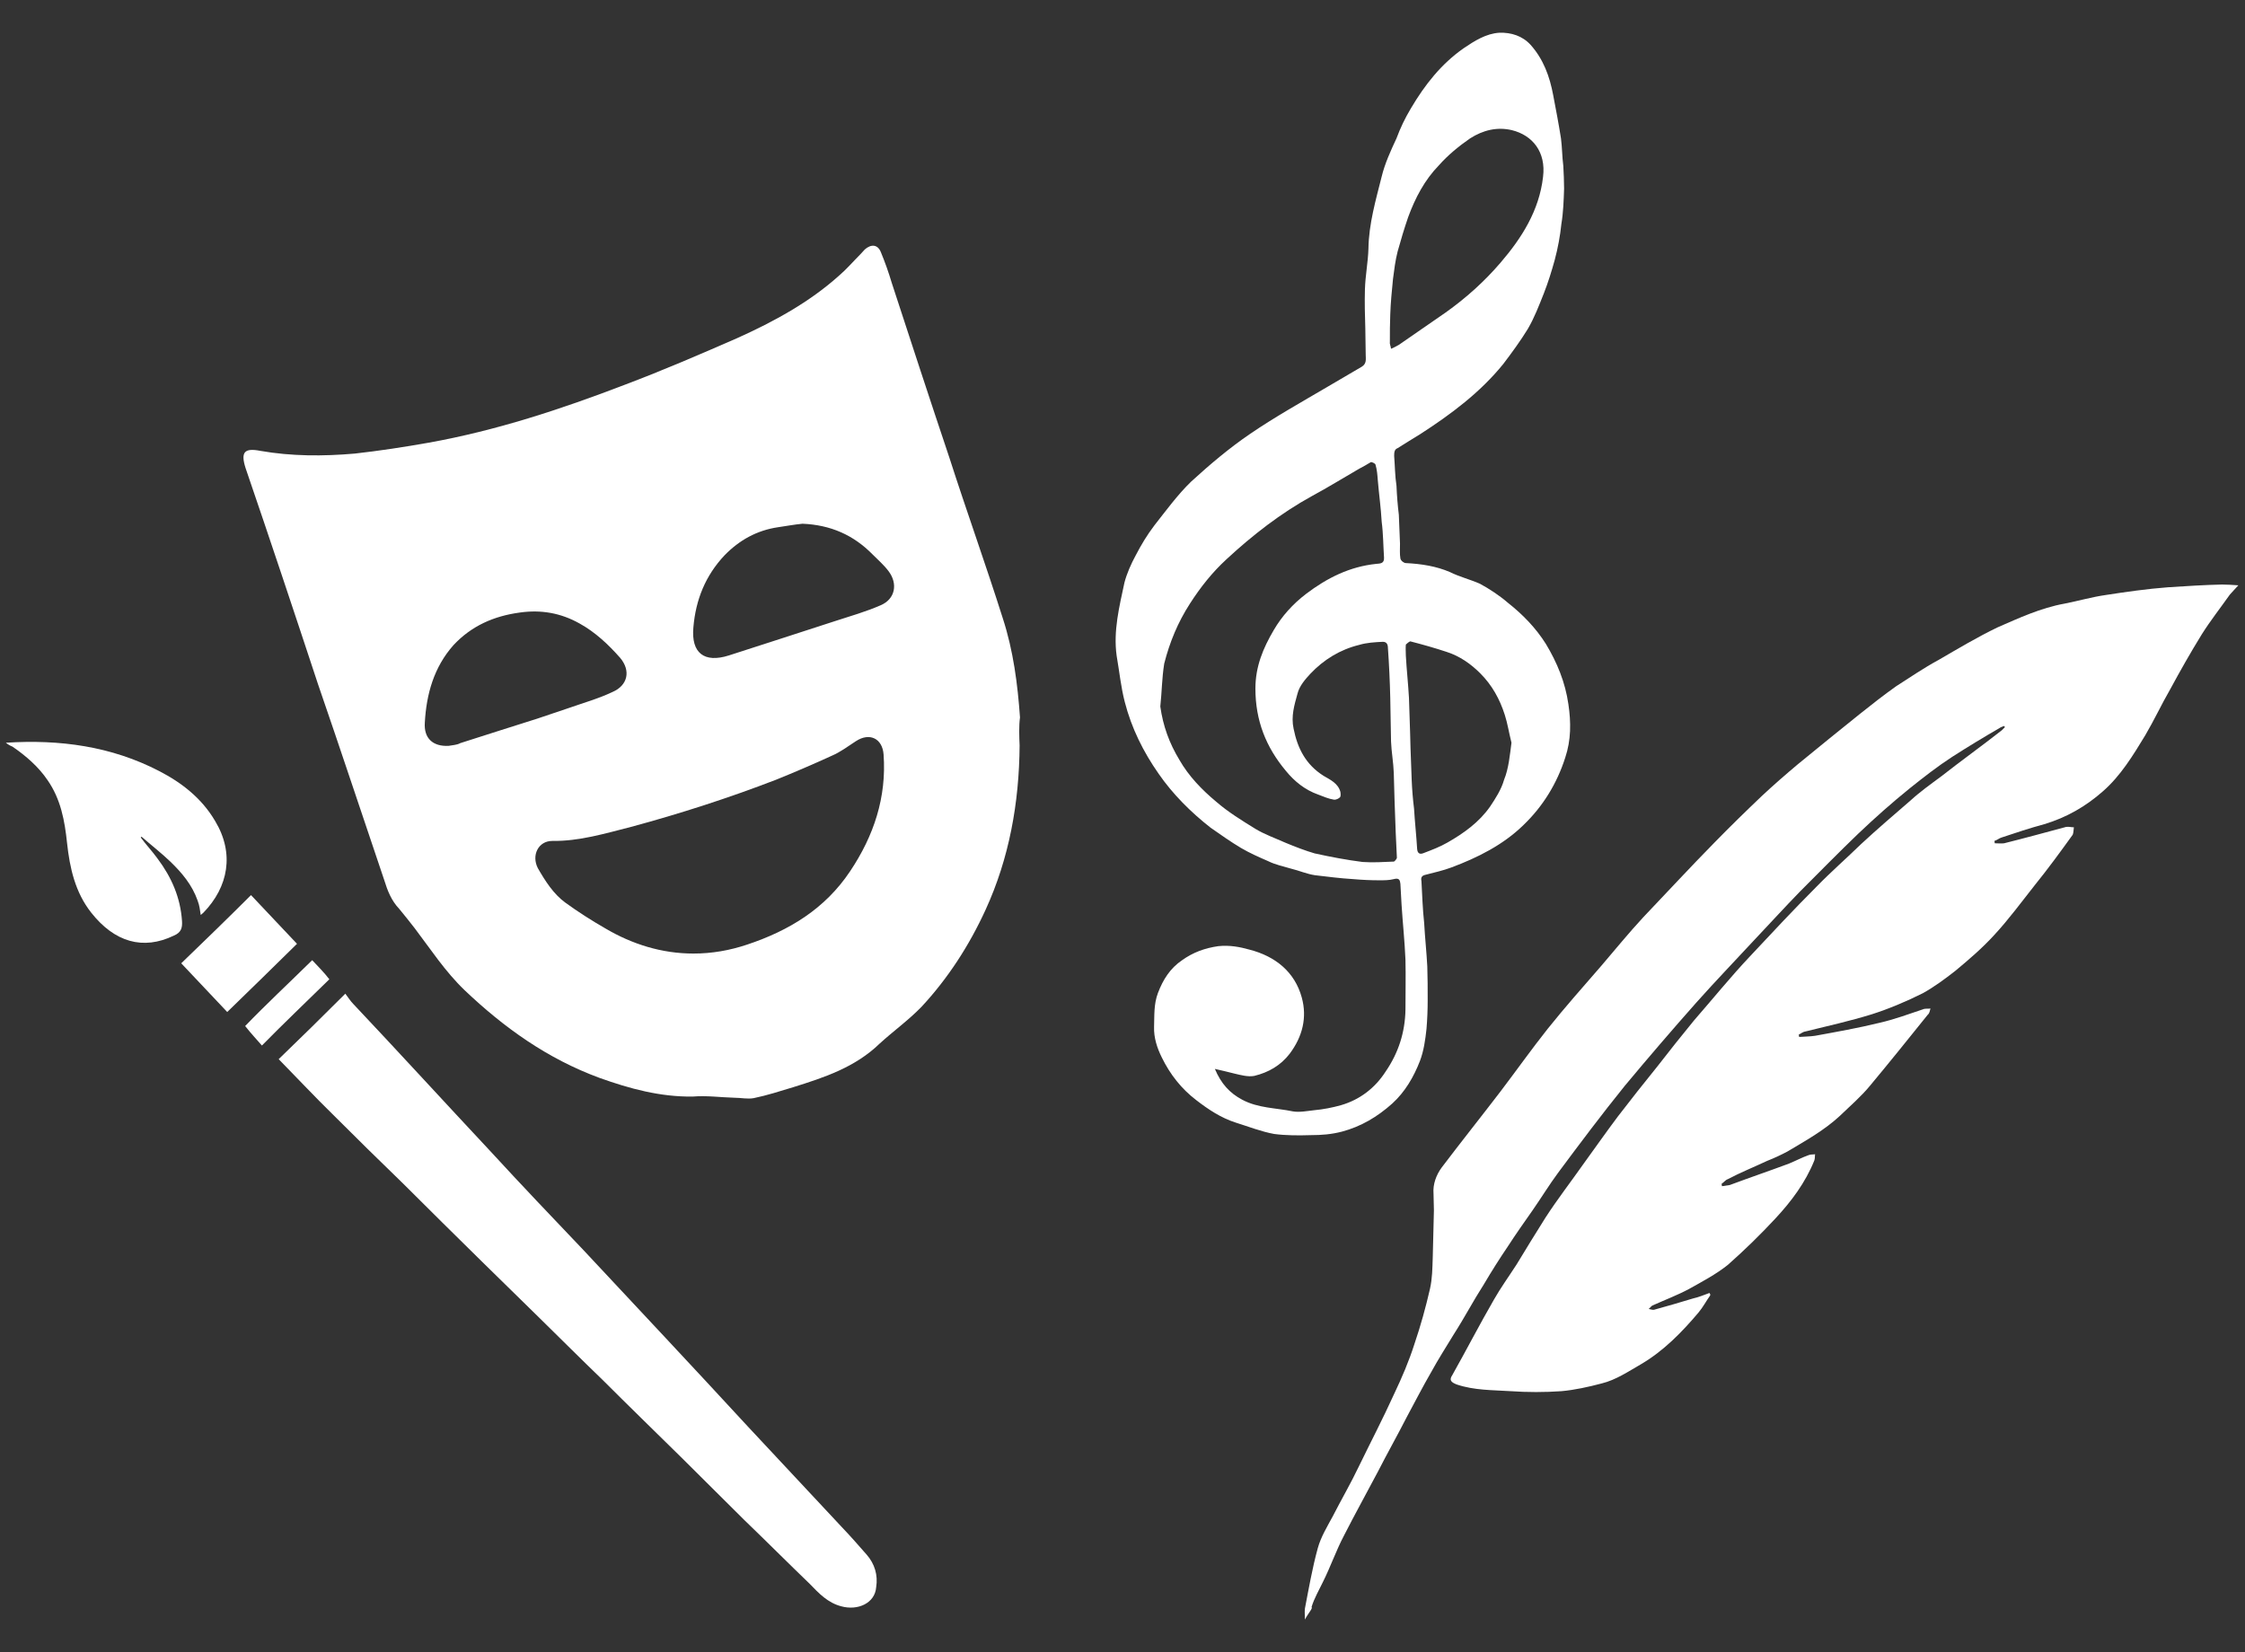
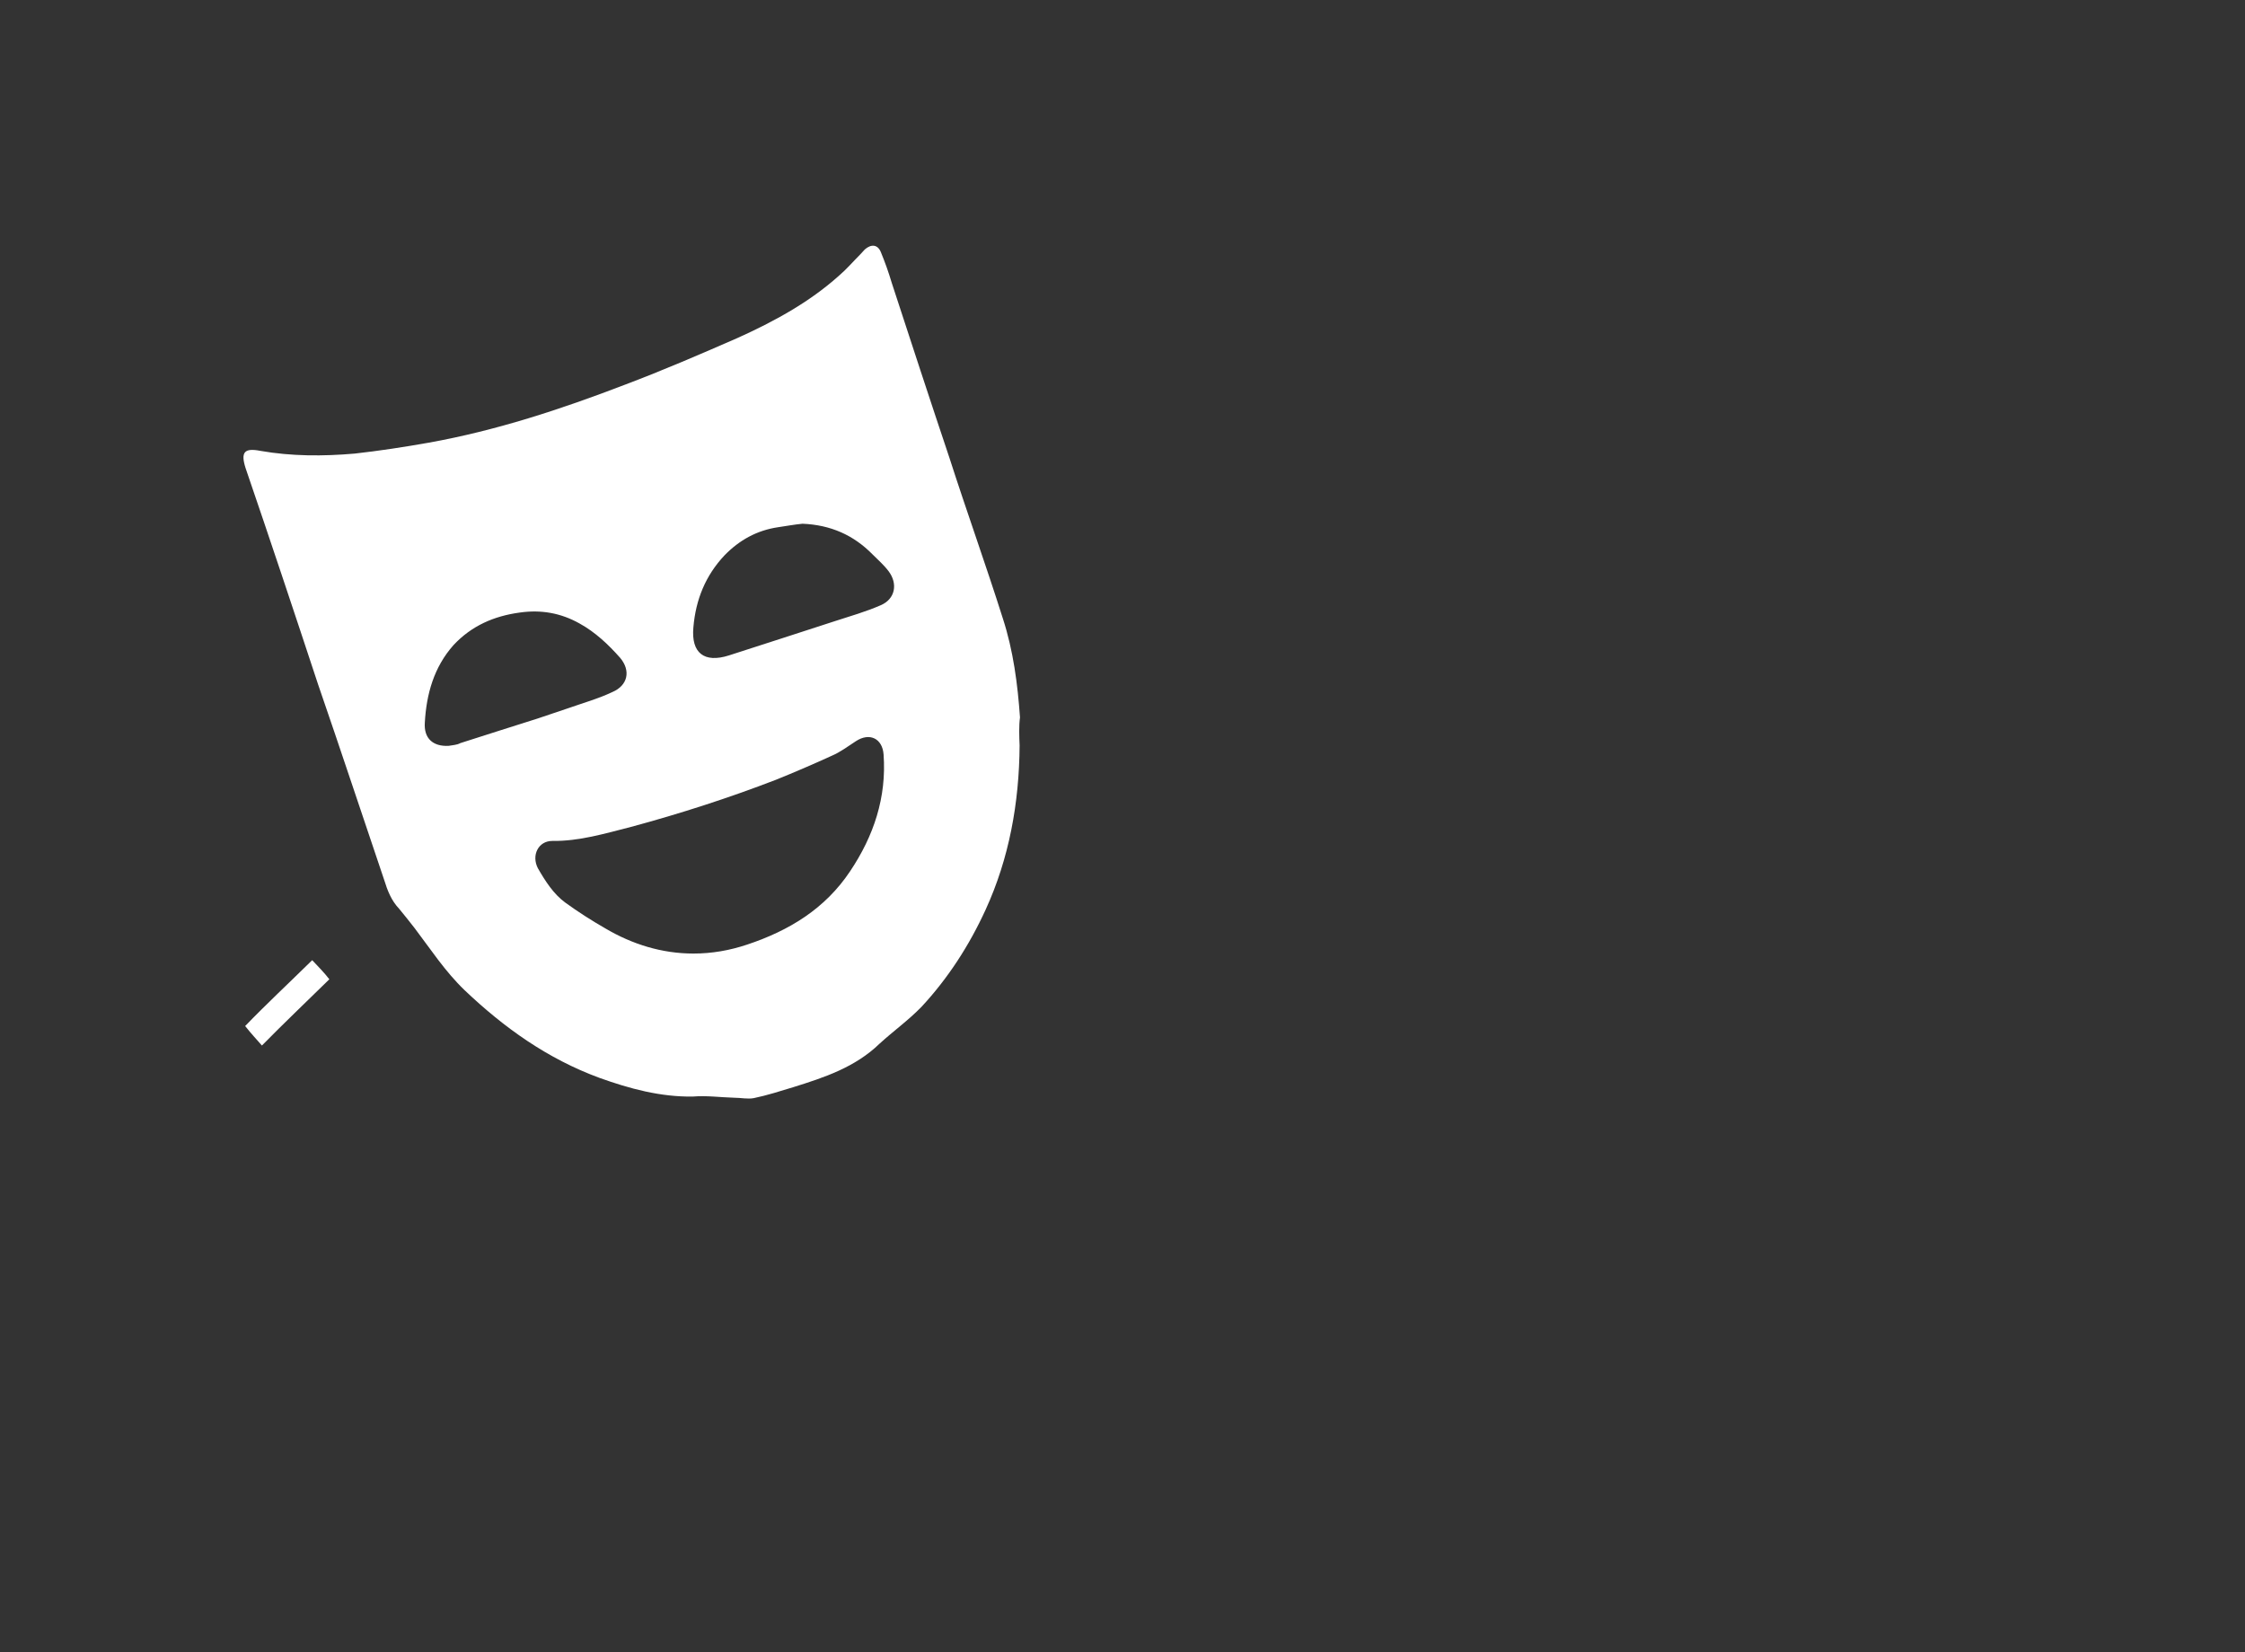
<svg xmlns="http://www.w3.org/2000/svg" version="1.1" id="Layer_1" focusable="false" x="0px" y="0px" viewBox="0 0 576 424" style="enable-background:new 0 0 576 424;" xml:space="preserve">
  <rect x="0" y="0" width="576" height="424" fill="#333333" stroke="none" />
  <style type="text/css">
	.st0{fill:#FFFFFF;}
</style>
  <g>
    <path class="st0" d="M261.6,191.3c-0.1,14.8-2.7,29-8.7,42.1c-4.2,9.2-9.7,17.7-16.5,25c-3.3,3.4-7.2,6.2-10.7,9.4   c-6.3,6.1-14.2,8.7-22.2,11.2c-3.3,1-6.7,2.1-10.1,2.8c-1.6,0.3-3.3-0.1-5-0.1c-3.6-0.1-7.1-0.6-10.7-0.3c-8.3,0.1-16.1-2-23.9-4.8   c-13.3-4.9-24.4-12.8-34.6-22.5c-5-4.8-8.7-10.5-12.8-15.9c-1.3-1.7-2.7-3.4-4-5c-2-2.1-3-4.7-3.8-7.3c-5.7-16.8-11.2-33.5-17-50.3   c-6.1-18.5-12.3-37.1-18.6-55.5c-1.3-4.1-0.3-5.2,3.8-4.4c8,1.4,16.1,1.4,24.2,0.7c6.3-0.7,12.8-1.7,19-2.8   c17.3-3.1,34-8.6,50.4-14.9c9.8-3.7,19.3-7.8,28.9-12c9.3-4.2,18.3-9.1,25.9-15.9c2-1.7,3.7-3.7,5.5-5.5c0.3-0.3,0.8-0.9,1.2-1.3   c1.6-1.4,3.3-1.3,4.1,0.7c1,2.4,2,5.2,2.8,7.9c4.9,15,9.8,30,14.8,44.9c4.4,13.7,9.3,27.3,13.7,41.2c2.7,8.3,3.8,16.9,4.4,25.4   C261.4,186.3,261.5,189,261.6,191.3z M177.9,244.7c4.8,0,9.3-0.8,13.8-2.3c10.8-3.6,20-9.2,26.4-18.8c6.1-9.1,9.4-19,8.6-30   c-0.3-4.1-3.6-5.7-7.1-3.4c-2,1.3-4,2.8-6.1,3.7c-4.8,2.2-9.7,4.3-14.4,6.2c-12.2,4.7-24.6,8.7-37.2,12.1   c-6.7,1.7-13.3,3.7-20.2,3.6c-3.6,0-5.4,3.7-3.7,7c1.9,3.3,4,6.6,7,8.8c3.3,2.4,6.9,4.7,10.4,6.7   C162.2,242.3,169.8,244.7,177.9,244.7z M205.9,134.4c-2.1,0.2-4.2,0.6-6.3,0.9c-5.4,0.8-9.9,3.3-13.7,7.2c-4.9,5.2-7.4,11.4-8,18.5   c-0.6,6.6,2.8,9.2,9.1,7.2c9.1-2.9,18.2-5.9,27.2-8.8c4-1.3,7.9-2.4,11.8-4.1c3.7-1.6,4.4-5.5,2-8.7c-1.2-1.6-2.7-2.9-4.1-4.3   C219,137.3,213.1,134.7,205.9,134.4z M115.1,191.4c1-0.2,2.1-0.2,3-0.7c6.6-2.1,13.1-4.2,19.8-6.3c2.8-0.9,5.5-1.9,8.3-2.8   c3.7-1.3,7.3-2.3,10.9-4c4-1.7,4.8-5.5,2-8.8c-3-3.4-6.4-6.6-10.4-8.8c-4.8-2.7-9.9-3.6-15.4-2.8c-6.6,0.9-12.3,3.4-16.9,8.3   c-5.1,5.7-7,12.7-7.4,19.9C108.7,189.5,111.1,191.6,115.1,191.4z" />
-     <path class="st0" d="M334.8,415.6c0-1-0.1-2,0-2.8c1-5.2,1.9-10.4,3.3-15.5c0.8-2.9,2.4-5.5,3.8-8.1c2.2-4.3,4.7-8.6,6.7-12.8   c3-6.2,6.2-12.3,9.1-18.7c2-4.2,3.8-8.4,5.2-12.8c1.6-4.7,2.9-9.4,4-14.2c0.6-2.7,0.6-5.2,0.7-8c0.1-4.1,0.2-8,0.3-12.1   c0-1.4-0.1-2.9-0.1-4.3c-0.2-2.4,0.7-4.8,2.1-6.7c5-6.6,10.1-13,15-19.4c4.1-5.4,8-10.9,12.2-16.2c4.4-5.5,9.1-10.8,13.7-16.1   c3.6-4.2,7-8.4,10.8-12.5c6.1-6.4,12.1-12.9,18.3-19.2c4-4.1,8-8,12.2-12c3-2.8,6.1-5.5,9.2-8.1c5.2-4.3,10.7-8.7,15.9-12.9   c3-2.4,6.2-4.9,9.3-7.1c3.6-2.3,7.1-4.7,10.8-6.7c5-2.9,10-5.9,15.2-8.4c5.5-2.4,11.1-5,17.2-6.1c3.6-0.7,7-1.7,10.5-2.2   c5.2-0.8,10.7-1.6,16.1-2c4.7-0.3,9.2-0.6,13.8-0.7c1.3,0,2.7,0.1,4.2,0.2c-0.9,1-1.6,1.7-2.2,2.4c-2.4,3.4-5,6.7-7.2,10.2   c-2.9,4.7-5.5,9.3-8.1,14.1c-2.2,3.8-4.1,7.9-6.4,11.8c-3.1,5.1-6.3,10.4-10.9,14.4c-4.3,3.8-9.3,6.7-15,8.4   c-3.7,1-7.3,2.2-10.9,3.4c-0.7,0.2-1.2,0.7-1.9,0.9c0,0.1,0.1,0.3,0.1,0.6c0.8,0,1.7,0.1,2.4,0c5.2-1.3,10.7-2.8,15.9-4.2   c0.7-0.1,1.3,0.1,2,0.1c-0.1,0.7-0.1,1.4-0.3,1.9c-3.1,4.3-6.3,8.7-9.7,12.9c-3.4,4.3-6.7,8.8-10.4,12.8c-3.1,3.4-6.6,6.4-10.1,9.3   c-2.7,2.1-5.4,4.1-8.3,5.7c-4.2,2.1-8.7,4-13.1,5.4c-5.5,1.7-11.3,3-17,4.4c-0.7,0.1-1.2,0.6-1.7,0.8c0,0.1,0.1,0.3,0.1,0.6   c1.3-0.1,2.8-0.1,4.1-0.3c5.5-1,11.1-2,16.4-3.3c4-0.9,7.7-2.3,11.6-3.6c0.6-0.1,1,0,1.6-0.1c-0.2,0.6-0.2,1.2-0.7,1.6   c-4.9,6.1-9.8,12.2-14.8,18.2c-2.3,2.8-5.1,5.2-7.8,7.8c-4,3.7-8.7,6.3-13.4,9.1c-1.7,0.9-3.4,1.7-5.2,2.4c-3.4,1.6-6.9,3-10.1,4.7   c-0.6,0.2-1,0.8-1.6,1.2c0,0.1,0.1,0.3,0.1,0.6c0.7-0.1,1.3-0.2,2-0.3c5.1-1.9,10.1-3.6,15.2-5.5c1.7-0.7,3.4-1.6,5.1-2.2   c0.6-0.2,1-0.1,1.6-0.2c-0.1,0.6,0,1-0.2,1.6c-2.3,5.7-5.9,10.5-10,14.9c-3.8,4.1-7.9,8.1-12.2,11.9c-3,2.4-6.6,4.3-10,6.2   c-3,1.6-6.2,2.8-9.3,4.2c-0.3,0.1-0.7,0.7-1,0.9c0.6,0.1,1,0.3,1.4,0.2c3.3-0.9,6.7-1.9,10-2.9c1.4-0.3,2.8-0.9,4.2-1.4   c0.1,0.1,0.2,0.3,0.2,0.6c-1,1.4-1.9,3.1-3,4.4c-4.3,5.1-9,9.9-14.8,13.3c-3.3,1.9-6.4,4-10,4.9c-3.4,0.9-7,1.7-10.4,2   c-4.3,0.3-8.7,0.3-13,0c-4.7-0.3-9.3-0.2-13.8-1.7c-1.6-0.6-2-1.2-1.2-2.4c3.6-6.4,7-13,10.7-19.4c1.7-3,3.8-5.9,5.8-9   c2.4-4,4.9-8,7.4-12c3.1-4.8,6.6-9.3,9.9-14c2.9-4,5.7-8,8.7-12c3.3-4.3,6.7-8.6,10.1-12.8c3.1-4,6.2-7.9,9.4-11.8   c4.8-5.5,9.4-11.2,14.4-16.5c5.7-6.1,11.3-12.1,17.1-17.9c3.7-3.8,7.7-7.3,11.4-10.9c4.1-3.8,8.3-7.4,12.7-11.2   c2.4-2.2,5.2-4.2,7.9-6.2c5.1-4,10.4-7.8,15.5-11.8c0.2-0.2,0.6-0.6,0.8-0.8c-0.1-0.1-0.1-0.2-0.2-0.3c-0.3,0.1-0.9,0.3-1.3,0.6   c-4,2.3-8.1,4.8-12,7.3c-3.7,2.4-7.3,5.2-10.8,8c-4.7,3.8-9.1,7.7-13.4,11.8c-5,4.8-9.9,9.8-14.8,14.7c-4,4.1-7.8,8.3-11.6,12.3   c-5,5.4-10.2,10.8-15.1,16.3c-6.2,7-12.3,14.1-18.3,21.3c-5.9,7.3-11.6,14.9-17.1,22.3c-2.3,3.1-4.3,6.4-6.6,9.7   c-2.1,3-4.3,6.1-6.3,9.2c-2.1,3.1-4.2,6.4-6.2,9.8c-2.7,4.2-5,8.6-7.7,12.8c-2,3.3-4,6.4-5.8,9.7c-2.2,3.8-4.2,7.7-6.3,11.6   c-2.4,4.7-5,9.3-7.4,14c-2.9,5.5-5.9,10.9-8.7,16.4c-2,3.8-3.4,7.9-5.4,11.9c-1,2.1-2.2,4.1-2.9,6.4   C336.9,412.7,335.7,413.9,334.8,415.6z" />
-     <path class="st0" d="M311.7,274.3c1.6,3.8,3.8,6.2,7,7.9c4.1,2.2,8.7,2.1,13,3c1.7,0.3,3.7-0.1,5.5-0.3c2.3-0.2,4.8-0.7,6.9-1.3   c4.8-1.4,8.7-4.4,11.4-8.6c3.3-4.8,5-10.1,5.1-15.9c0-4.2,0.1-8.6,0-12.8c-0.2-4.8-0.7-9.4-1-14.1c-0.1-1.9-0.2-3.6-0.3-5.4   c-0.1-0.9-0.3-1.6-1.7-1.2c-1.2,0.3-2.4,0.3-3.7,0.3c-2.2,0-4.4-0.1-6.7-0.3c-3.3-0.2-6.4-0.6-9.8-1c-2.1-0.3-4.1-1.2-6.2-1.7   c-2-0.6-4-1-5.8-1.9c-2.3-1-4.8-2.1-7-3.4c-2.7-1.6-5.2-3.4-7.8-5.2c-5.1-4-9.7-8.6-13.3-13.8c-4-5.7-7-11.8-8.7-18.4   c-1-3.8-1.4-7.9-2.1-11.9c-0.9-6.4,0.7-12.7,2-18.8c0.6-2.3,1.7-4.8,2.9-7c1.4-2.7,2.9-5.2,4.8-7.7c3-3.8,5.9-7.8,9.4-11.2   c4.8-4.4,9.9-8.7,15.2-12.3c6.3-4.3,13.1-8.1,19.9-12.1c2.9-1.7,5.8-3.4,8.7-5.1c1.3-0.8,1-2,1-3.1c0-2.2-0.1-4.4-0.1-6.7   c-0.1-3.3-0.2-6.6-0.1-10c0.1-3.6,0.8-7,0.9-10.5c0.1-6.4,1.9-12.5,3.4-18.5c0.8-3.3,2.3-6.6,3.8-9.8c1-2.7,2.2-5.2,3.7-7.7   c3.6-6.1,7.8-11.4,13.5-15.4c2.8-1.9,5.8-3.8,9.2-4c3-0.1,5.9,0.8,8,3.1c3.3,3.7,4.9,8.1,5.8,12.9c0.7,3.7,1.4,7.3,2,11.1   c0.3,2.3,0.3,4.8,0.6,7.1c0.1,2,0.2,3.8,0.2,5.8c-0.1,3-0.2,6.1-0.7,9.1c-0.3,3-0.9,6.2-1.7,9.2c-0.8,2.9-1.7,5.8-2.8,8.6   c-1.2,3-2.4,6.2-4.1,9.1c-1.9,3.1-4.1,6.1-6.3,9c-5.9,7.3-13.4,12.9-21.3,18c-1.9,1.2-3.8,2.3-5.8,3.6c-0.8,0.3-0.9,1-0.9,2   c0.2,2.4,0.2,5.1,0.6,7.7c0.1,2.4,0.3,5,0.6,7.4c0.1,2.4,0.2,5,0.3,7.4c0,1.3-0.1,2.7,0.1,3.8c0.1,0.6,0.9,1.2,1.4,1.2   c4,0.2,7.8,0.8,11.3,2.3c2.4,1.2,5.2,1.9,7.7,3c2.4,1.3,5,3,7.2,4.9c3.8,3,7.1,6.4,9.7,10.5c2.9,4.8,5,9.9,5.8,15.5   c0.7,4.7,0.7,9.2-0.8,13.7c-2.1,6.6-5.7,12.5-10.7,17.3c-5.2,5.1-11.8,8.4-18.5,10.9c-2.1,0.8-4.4,1.3-6.7,1.9   c-0.9,0.2-1.2,0.7-1,1.6c0.2,3.6,0.3,7.1,0.7,10.8c0.2,3.7,0.6,7.3,0.8,11.1c0.1,2.9,0.1,5.8,0.1,8.7c0,2.4-0.1,4.9-0.3,7.3   c-0.3,2.8-0.7,5.7-1.7,8.3c-1.6,4.1-3.8,7.9-7.1,10.9c-3.8,3.4-8,5.9-12.9,7.2c-2.7,0.7-5.2,0.9-8,0.9c-3.1,0.1-6.4,0.1-9.4-0.3   c-3.3-0.6-6.6-1.9-9.8-2.9c-3.8-1.2-7.1-3.4-10.2-5.8c-3.8-2.9-6.7-6.6-8.8-10.9c-1.2-2.4-2.1-5.1-2-7.9c0.1-2.9-0.1-5.8,1-8.7   c1.3-3.4,3.1-6.3,6.2-8.4c2.8-2,5.8-3.1,9.3-3.6c2.9-0.3,5.5,0.2,8,0.9c6.6,1.7,11.6,5.7,13.4,12.3c1.4,5.1,0.2,10-3.1,14.4   c-2.3,3-5.4,4.8-9.1,5.7c-1.6,0.3-3.4-0.2-5.1-0.6C315,275.1,313.6,274.7,311.7,274.3z M297.7,181.3c0.7,5,2.3,9.4,4.9,13.7   c2.4,4.2,5.8,7.7,9.4,10.7c3.1,2.7,6.7,4.9,10.1,7c2.3,1.4,5.1,2.4,7.8,3.6c2.4,1,5,2,7.4,2.7c4.1,0.9,8.3,1.7,12.3,2.2   c2.7,0.2,5.4,0,8-0.1c0.2,0,0.8-0.7,0.8-1c-0.1-2.1-0.2-4.2-0.3-6.4c-0.1-2.8-0.2-5.5-0.3-8.3c-0.1-2.3-0.1-4.8-0.2-7.1   c-0.1-2.7-0.6-5.4-0.7-8c-0.1-3.7-0.1-7.4-0.2-11.2c-0.1-4.2-0.3-8.6-0.6-12.8c0-0.9-0.3-1.6-1.3-1.6c-2,0.1-4.1,0.2-6.1,0.8   c-4.9,1.2-9.1,3.8-12.5,7.4c-1.3,1.4-2.8,3.1-3.3,5.1c-0.8,2.9-1.7,5.8-1,9c1,5,3.1,9.2,7.7,12.1c1.7,1,3.7,1.9,4.3,4.1   c0.1,0.6,0.1,1.2-0.1,1.4c-0.3,0.3-1,0.7-1.6,0.6c-1.3-0.2-2.7-0.8-4-1.3c-3.4-1.2-6.1-3.4-8.3-6.1c-5.1-6.1-7.8-12.9-7.8-21.1   c0-5.7,2-10.4,4.7-15c2.1-3.6,4.9-6.7,8.3-9.3c5.4-4.1,11.2-7,18-7.7c0.9-0.1,2.1,0,2-1.6c-0.2-3-0.2-6.2-0.6-9.2   c-0.2-3.6-0.7-7.1-1-10.7c-0.1-1.3-0.2-2.7-0.6-4c0-0.2-0.9-0.7-1.2-0.6c-1,0.6-2,1.2-3,1.7c-4,2.3-8,4.8-12.1,7   c-8,4.4-15.2,10-21.9,16.2c-3.7,3.4-6.7,7.2-9.4,11.4c-3.1,4.8-5.2,9.9-6.6,15.4C298.1,174.1,298.1,177.6,297.7,181.3z M356.9,89.5   c0.8-0.3,1.4-0.7,2-1c4-2.8,8-5.5,12-8.3c5.2-3.7,9.9-7.9,14.1-12.8c5.4-6.3,9.9-13.3,10.9-22c0.8-6.4-2.7-10.7-8-12   c-3.8-0.9-7.4,0-10.7,2.1c-2.9,2-5.7,4.3-8,6.9c-3.7,3.8-6.1,8.4-7.9,13.3c-1,2.9-1.9,5.9-2.7,8.8c-0.6,2.3-0.9,4.8-1.2,7.1   c-0.3,3-0.6,6.1-0.7,9.1c-0.1,2.3-0.1,4.8-0.1,7C356.5,88.3,356.8,88.7,356.9,89.5z M387.8,190.6c-0.7-2.8-1-4.9-1.7-7.1   c-1.3-4.1-3.3-7.7-6.3-10.7c-2.4-2.4-5.2-4.4-8.6-5.5c-3-1-6.2-1.9-9.3-2.7c-0.2-0.1-1,0.6-1.2,0.8c-0.1,0.9,0,2,0,2.9   c0.2,3.6,0.6,7.2,0.8,10.8c0.1,3,0.2,6.2,0.3,9.2c0,1.3,0.1,2.7,0.1,3.8c0.1,2.8,0.2,5.4,0.3,8.1c0.1,2.4,0.3,4.9,0.6,7.3   c0.2,3.4,0.6,7,0.8,10.4c0.1,1.2,0.8,1.4,1.7,1c2.1-0.8,4.2-1.6,6.1-2.7c4.2-2.4,8.1-5.2,10.9-9.2c1.4-2.1,2.9-4.4,3.6-6.9   C387.1,197.2,387.4,193.6,387.8,190.6z" />
-     <path class="st0" d="M71.5,271.8c5.4-5.2,11.1-10.8,17.1-16.8c0.7,0.9,1.3,1.9,2.1,2.7c11.8,12.5,23.3,25.1,35,37.6   c7.9,8.6,15.9,17,24,25.5c14.1,15.1,28.2,30.1,42.2,45.3c8,8.6,16.1,17.2,24.1,25.8c2.2,2.3,4.3,4.7,6.4,7.1c2,2.3,2.9,5.2,2.4,8.3   c-0.3,4.1-4.7,6.1-9,4.9c-3.4-0.9-5.7-3.3-8-5.7c-5.7-5.5-11.3-11.1-16.9-16.5c-5.4-5.4-10.8-10.7-16.2-16.1   c-6.7-6.6-13.4-13.1-20.1-19.8c-5.4-5.2-10.7-10.5-16.1-15.8c-5-4.9-10-9.8-15-14.7c-6.7-6.6-13.3-13.1-20-19.8   c-6.1-5.9-12.2-11.9-18.2-17.9C80.9,281.6,76.3,276.7,71.5,271.8z" />
-     <path class="st0" d="M1.5,190.6c13.8-0.9,27.1,0.9,39.4,7.3c5.8,3,10.9,7,14.3,12.8c5,8.3,3.4,16.9-3,23.5   c-0.1,0.1-0.2,0.2-0.7,0.6c-0.2-1.3-0.3-2.4-0.8-3.7c-1.4-4-4-7.1-7-10c-2.3-2.2-5-4.3-7.4-6.4c-0.1,0.1-0.1,0.2-0.2,0.2   c1.4,1.9,3,3.6,4.3,5.4c3.6,4.8,5.9,10,6.3,16.1c0.1,1.7-0.2,2.9-2.1,3.7c-7.9,3.8-15.2,1.7-21.2-5.9c-4.1-5.2-5.5-11.4-6.2-17.9   c-0.6-5.7-1.6-11.2-5-16.1c-2.3-3.4-5.5-6.2-9-8.6C2.7,191.4,2.1,191.1,1.5,190.6z" />
-     <path class="st0" d="M58.3,259.7c-4-4.2-7.8-8.3-11.8-12.5c5.7-5.5,11.8-11.4,17.9-17.5c4,4.2,7.8,8.3,11.8,12.5   C70.3,248,64.4,253.8,58.3,259.7z" />
    <path class="st0" d="M80.1,246.4c1.6,1.7,3,3.1,4.4,4.9c-5.8,5.7-11.6,11.2-17.3,17c-1.4-1.6-2.8-3.1-4.3-5   C68.3,257.7,74.1,252.3,80.1,246.4z" />
  </g>
</svg>